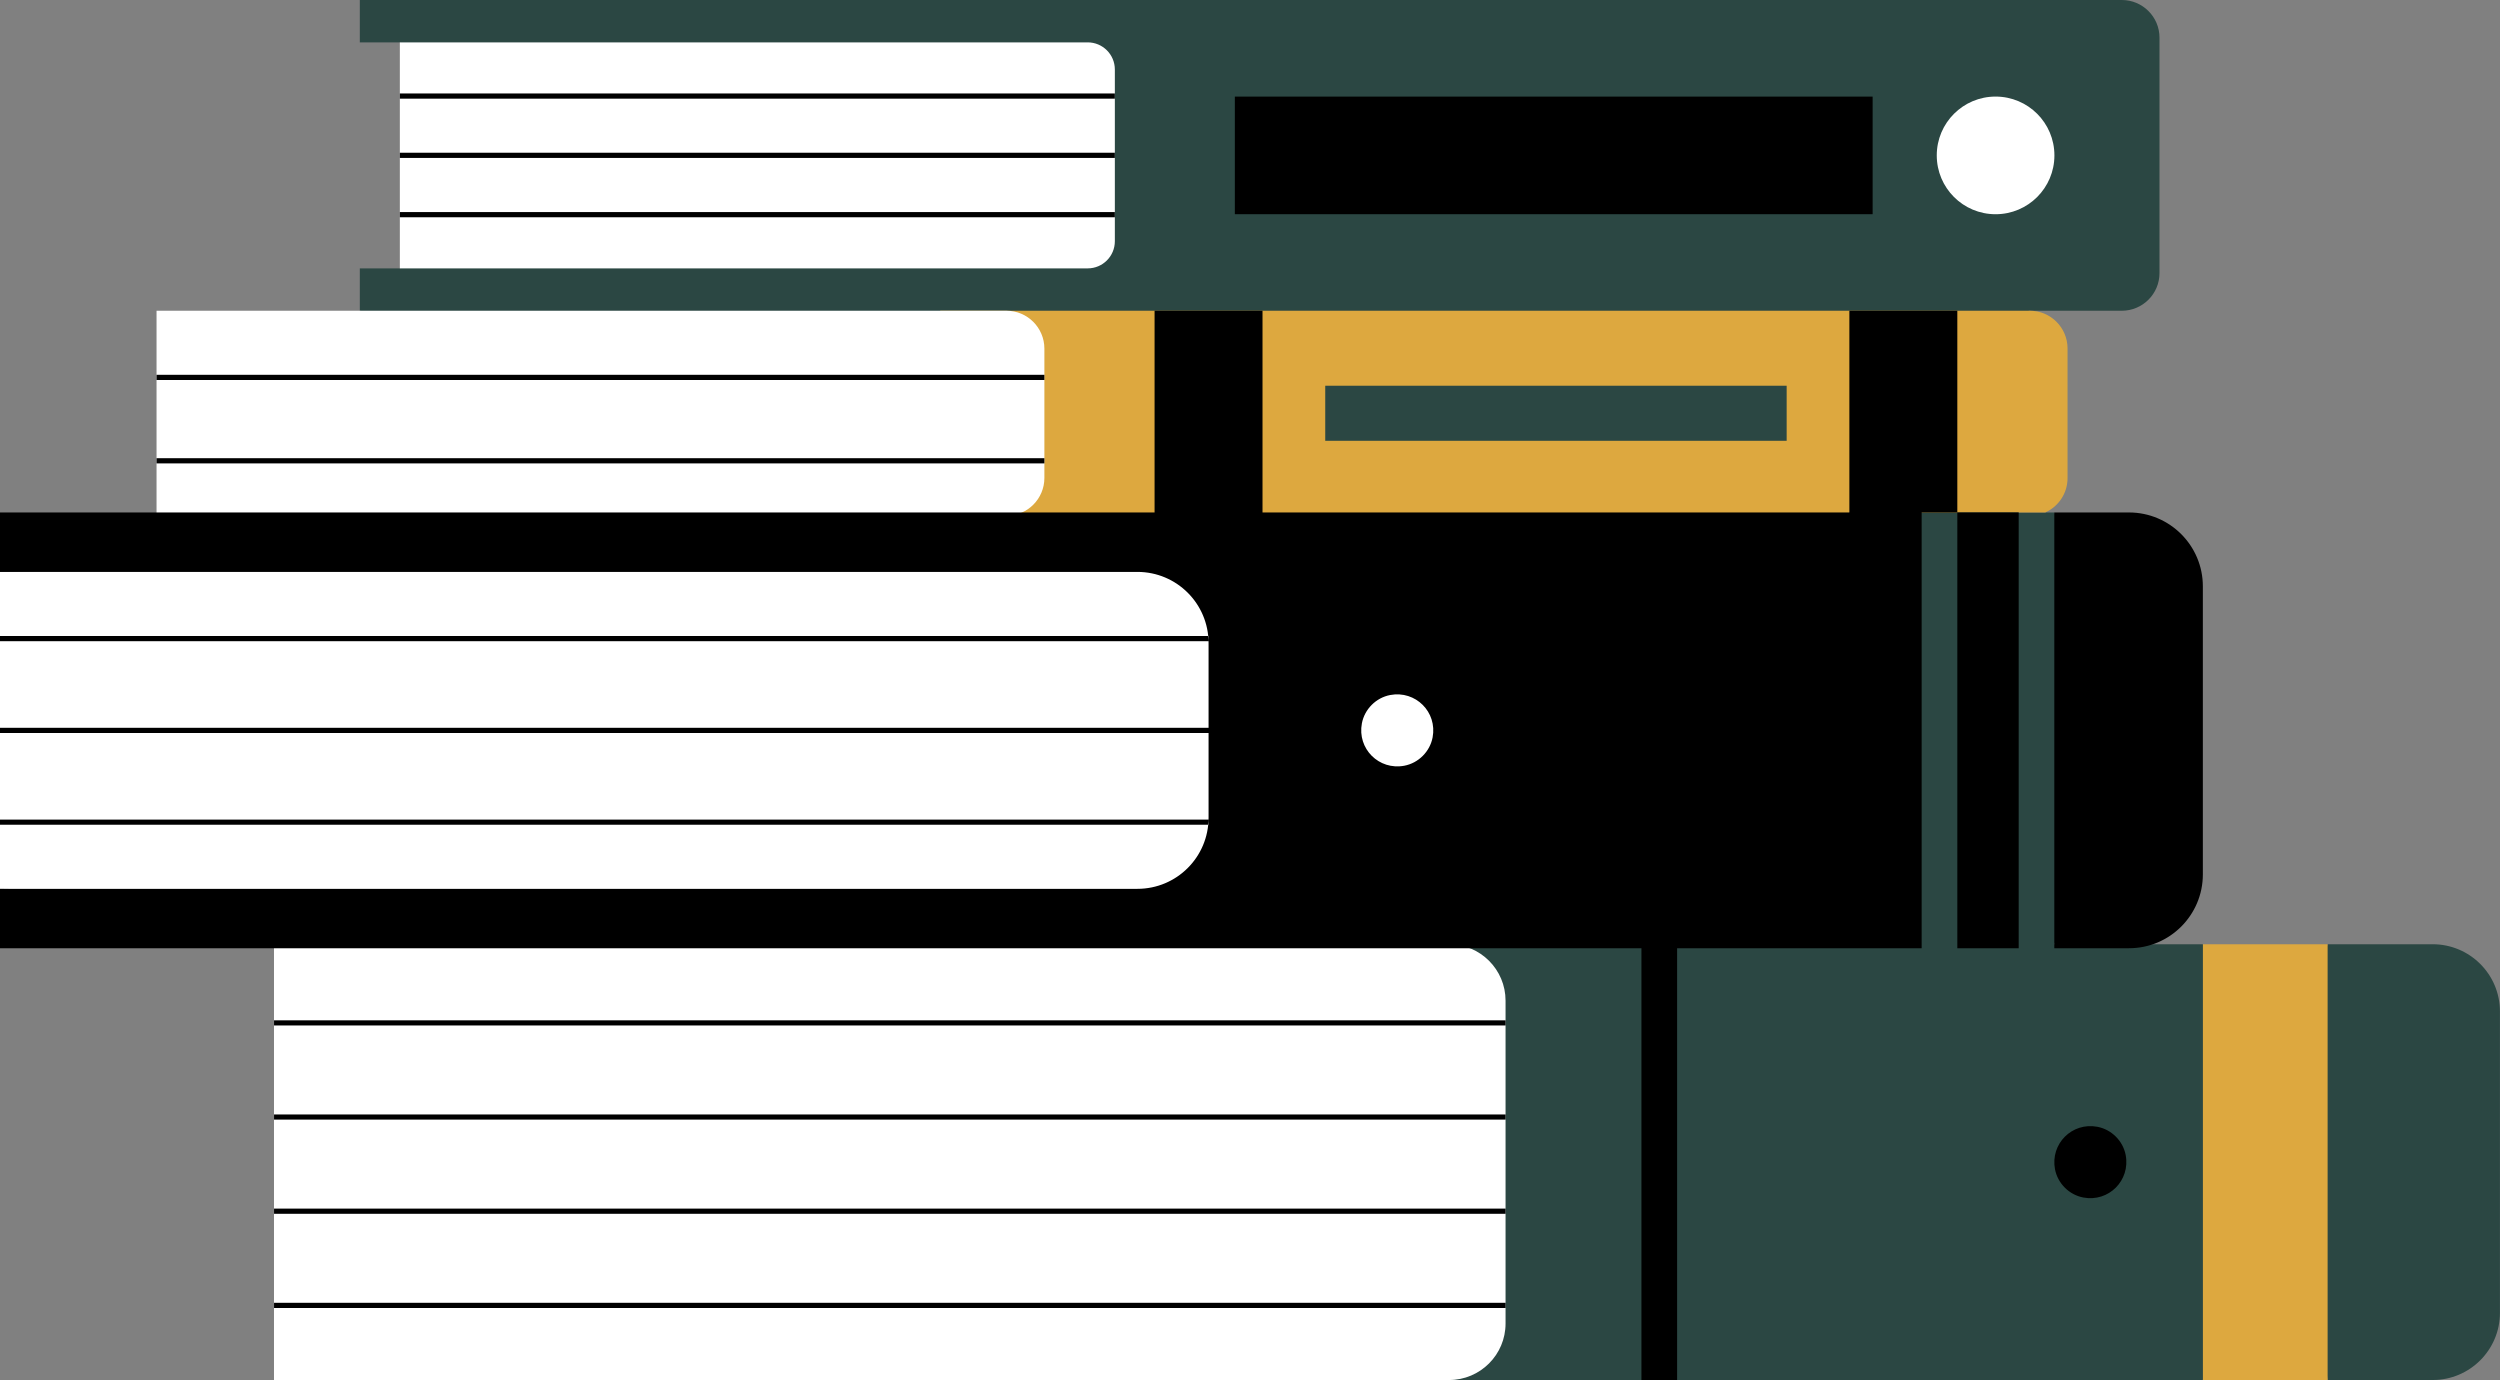
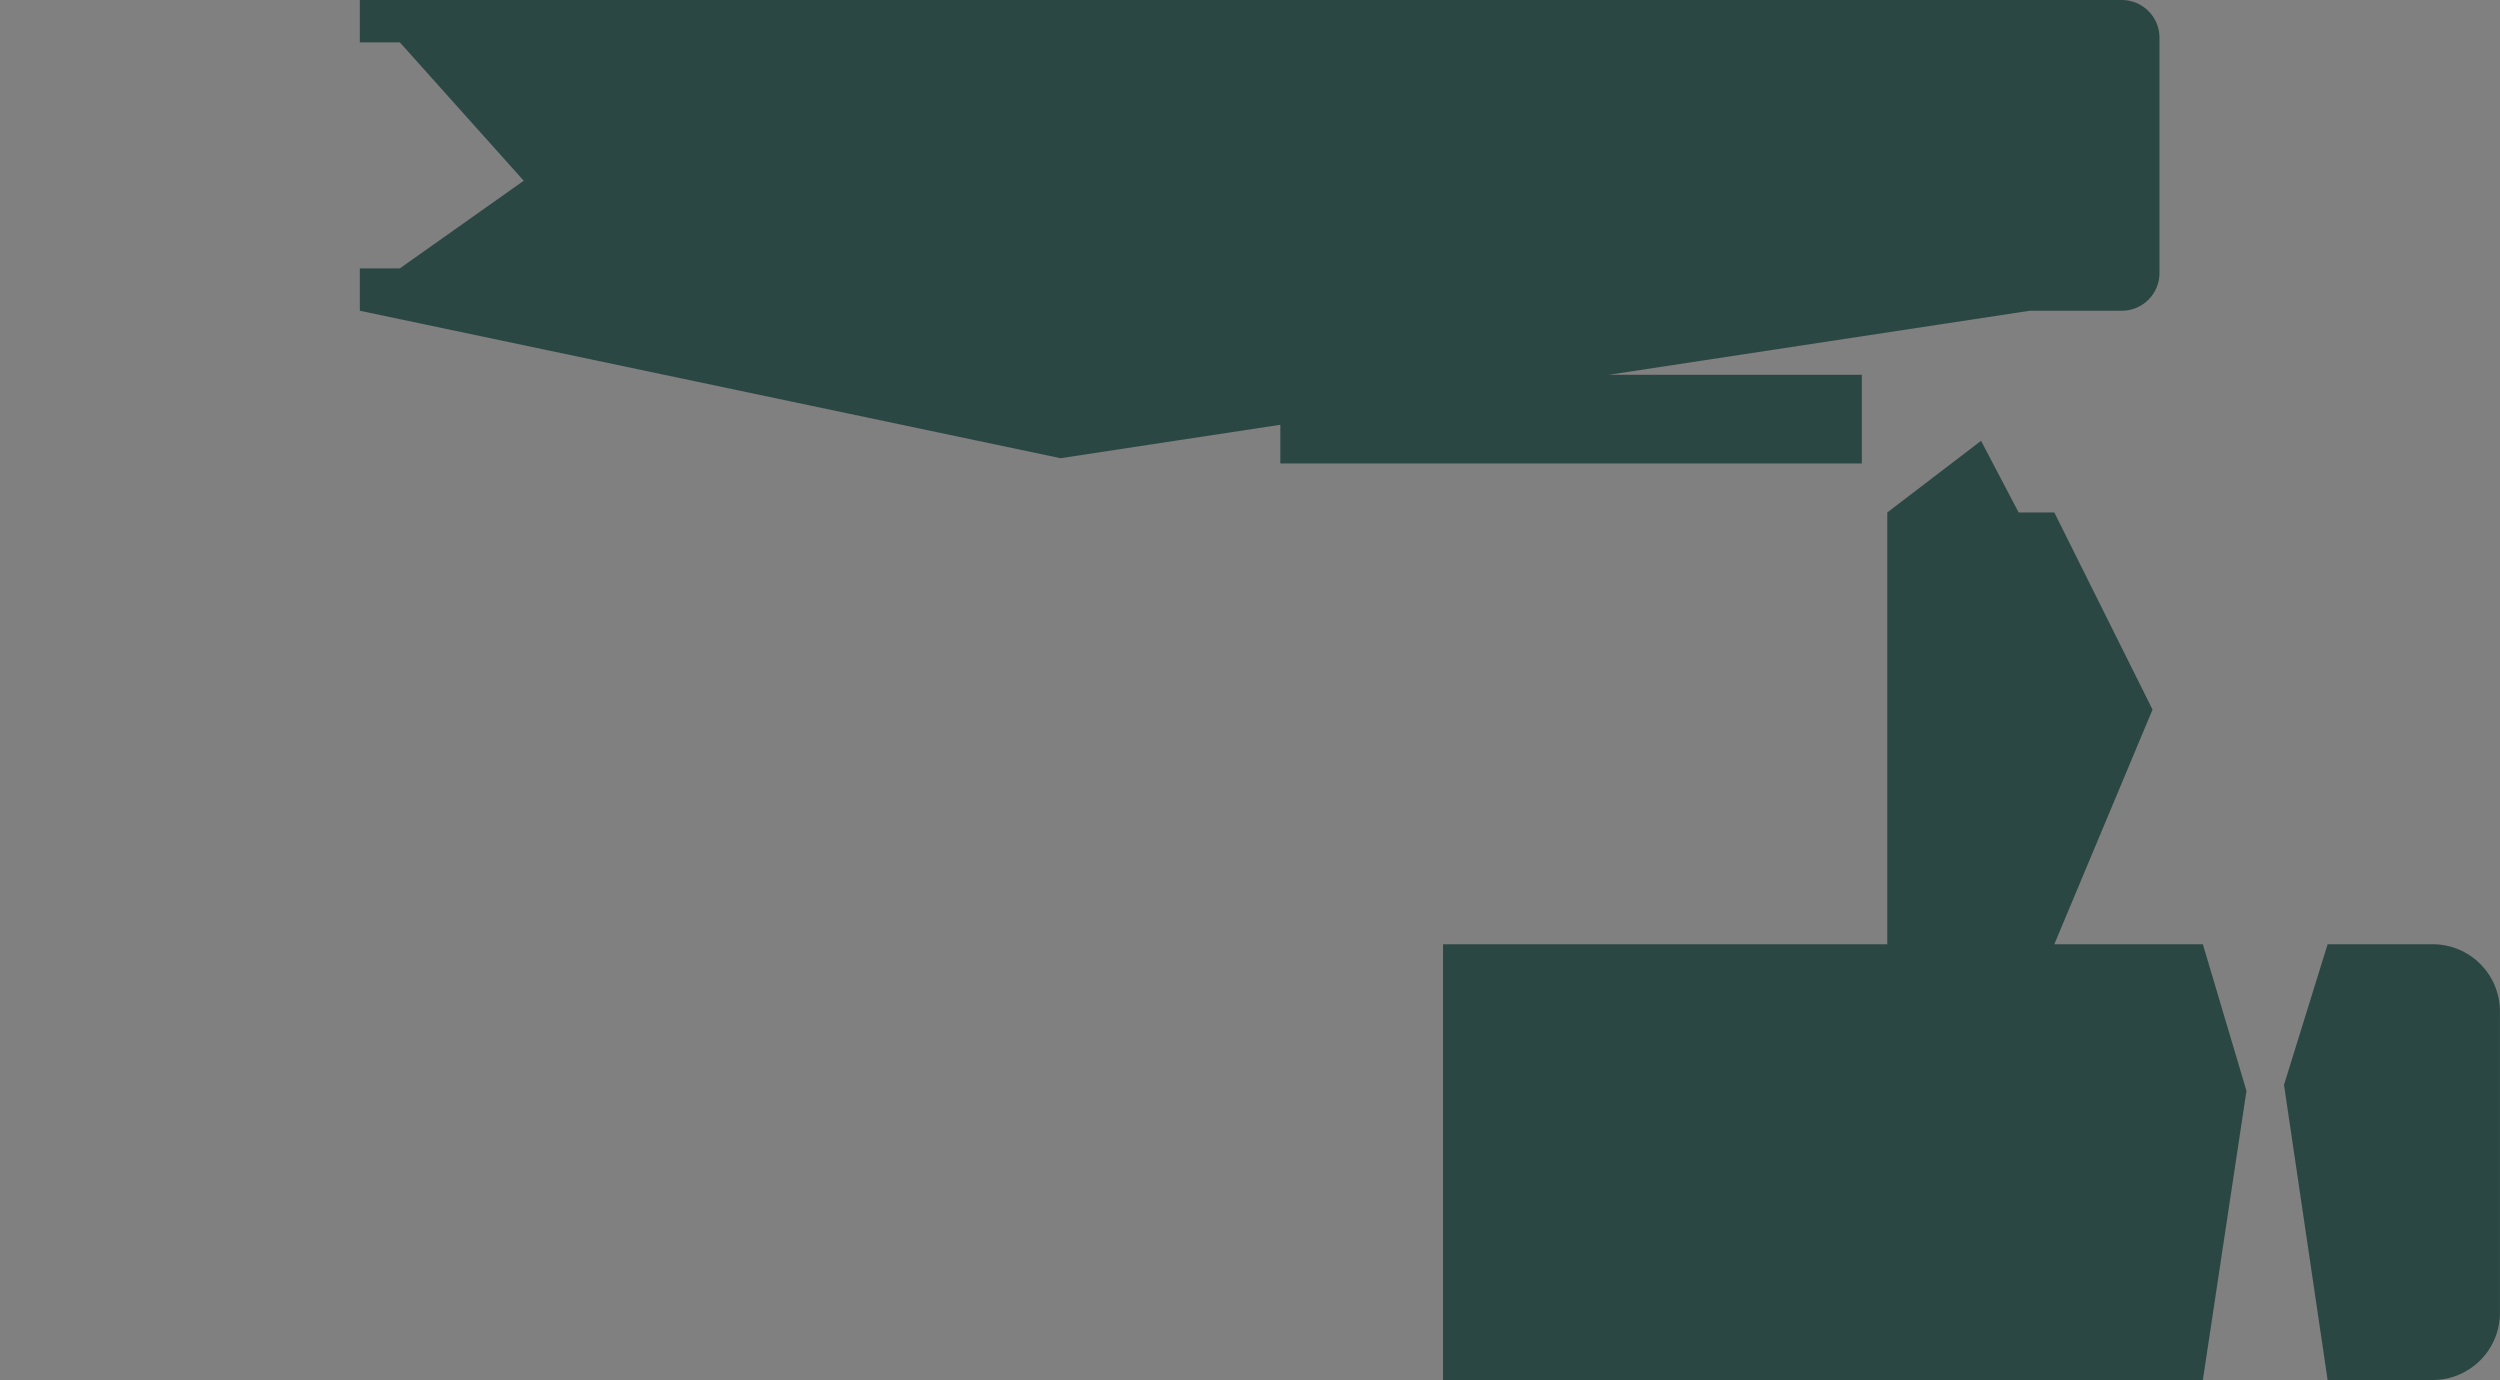
<svg xmlns="http://www.w3.org/2000/svg" fill="#000000" height="265.8" preserveAspectRatio="xMidYMid meet" version="1" viewBox="0.0 0.0 481.5 265.8" width="481.5" zoomAndPan="magnify">
  <rect x="0.0" y="0.0" width="481.5" height="265.8" fill="#808080" stroke="none" />
  <g id="change1_1">
    <path d="M395.66,181.86h28.61l8.4,28.24l-8.4,55.69H277.93v-83.93h85.56V98.7l18.06-13.8l7.24,13.8h6.87l18.92,37.97 L395.66,181.86z M358.59,72.19h-112v17.07h112V72.19z M415.92,52.59V7.26c0-4.01-3.25-7.26-7.26-7.26H214.72h-11.04H69.3v8.16h7.71 l23.86,26.65L77.01,51.69H69.3v8.16l134.96,28.4l186.68-28.4h17.71C412.67,59.85,415.92,56.6,415.92,52.59z M468.54,181.86H448.3 l-8.4,27.08l8.4,56.85h20.24c7.15,0,12.95-5.8,12.95-12.95v-58.03C481.49,187.66,475.69,181.86,468.54,181.86z" fill="#2b4743" />
  </g>
  <g id="change2_1">
-     <path d="M390.95,59.85H181.09v39.49h175.05V98.7h37.78c2.53-1.13,4.29-3.67,4.29-6.62V67.1 C398.2,63.1,394.95,59.85,390.95,59.85z M344.11,84.9h-88.87V74.29h88.87V84.9z M448.3,181.86v83.93h-24.02v-83.93H448.3z" fill="#dda83f" />
-   </g>
+     </g>
  <g id="change3_1">
-     <path d="M237.83,174.87L0,171.19v-61.05l237.83-5.73l52.15,38.97L237.83,174.87z M201.15,92.05v-24.9 c0-4.03-3.27-7.3-7.3-7.3H30.15v39.49h163.71C197.88,99.34,201.15,96.08,201.15,92.05z M279.09,181.86l-226.32-6.51v90.44h226.32 c6.01,0,10.88-4.87,10.88-10.88v-62.17C289.98,186.73,285.1,181.86,279.09,181.86z M384.35,18.6c-6.26,0-11.33,5.07-11.33,11.33 s5.07,11.33,11.33,11.33s11.33-5.07,11.33-11.33S390.61,18.6,384.35,18.6z M214.72,46.46V13.39c0-2.89-2.34-5.23-5.23-5.23H77.01 v43.53h132.48C212.38,51.69,214.72,49.35,214.72,46.46z" fill="#ffffff" />
-   </g>
+     </g>
  <g id="change4_1">
-     <path d="M201.15,73.19h-171v-1h171V73.19z M201.15,88.25h-171v1h171V88.25z M376.98,59.85V98.7h-6.87v83.93h-47.1v83.16h-6.87 v-83.16h-83.38H0v-11.44h219.07c7.57,0,13.7-6.13,13.7-13.7v-33.64c0-7.57-6.13-13.7-13.7-13.7H0V98.7h222.37V59.85h20.79V98.7 h113.03V59.85H376.98z M275.92,142.03c0.93-4.89-3.28-9.09-8.17-8.17c-2.73,0.52-4.93,2.72-5.45,5.45 c-0.93,4.89,3.28,9.09,8.17,8.17C273.2,146.96,275.4,144.76,275.92,142.03z M376.98,182.64h11.82V98.7h-11.82V182.64z M410.04,98.7 h-14.38v83.93h14.38c7.86,0,14.23-6.37,14.23-14.23v-55.47C424.27,105.08,417.9,98.7,410.04,98.7z M403.96,217.02 c-4.89-0.93-9.09,3.28-8.17,8.17c0.52,2.73,2.72,4.93,5.45,5.45c4.89,0.93,9.09-3.28,8.17-8.17 C408.89,219.74,406.69,217.54,403.96,217.02z M52.78,197.51h237.2v-1H52.78V197.51z M52.78,215.64h237.2v-1H52.78V215.64z M52.78,233.78h237.2v-1H52.78V233.78z M52.78,251.92h237.2v-1H52.78V251.92z M232.77,122.49H0v1h232.77V122.49z M0,141.17h232.77 v-1H0V141.17z M0,158.85h232.77v-1H0V158.85z M360.67,18.6H237.83v22.65h122.84V18.6z M214.72,18H77.01v1h137.71V18z M214.72,29.42 H77.01v1h137.71V29.42z M214.72,40.85H77.01v1h137.71V40.85z" />
-   </g>
+     </g>
</svg>